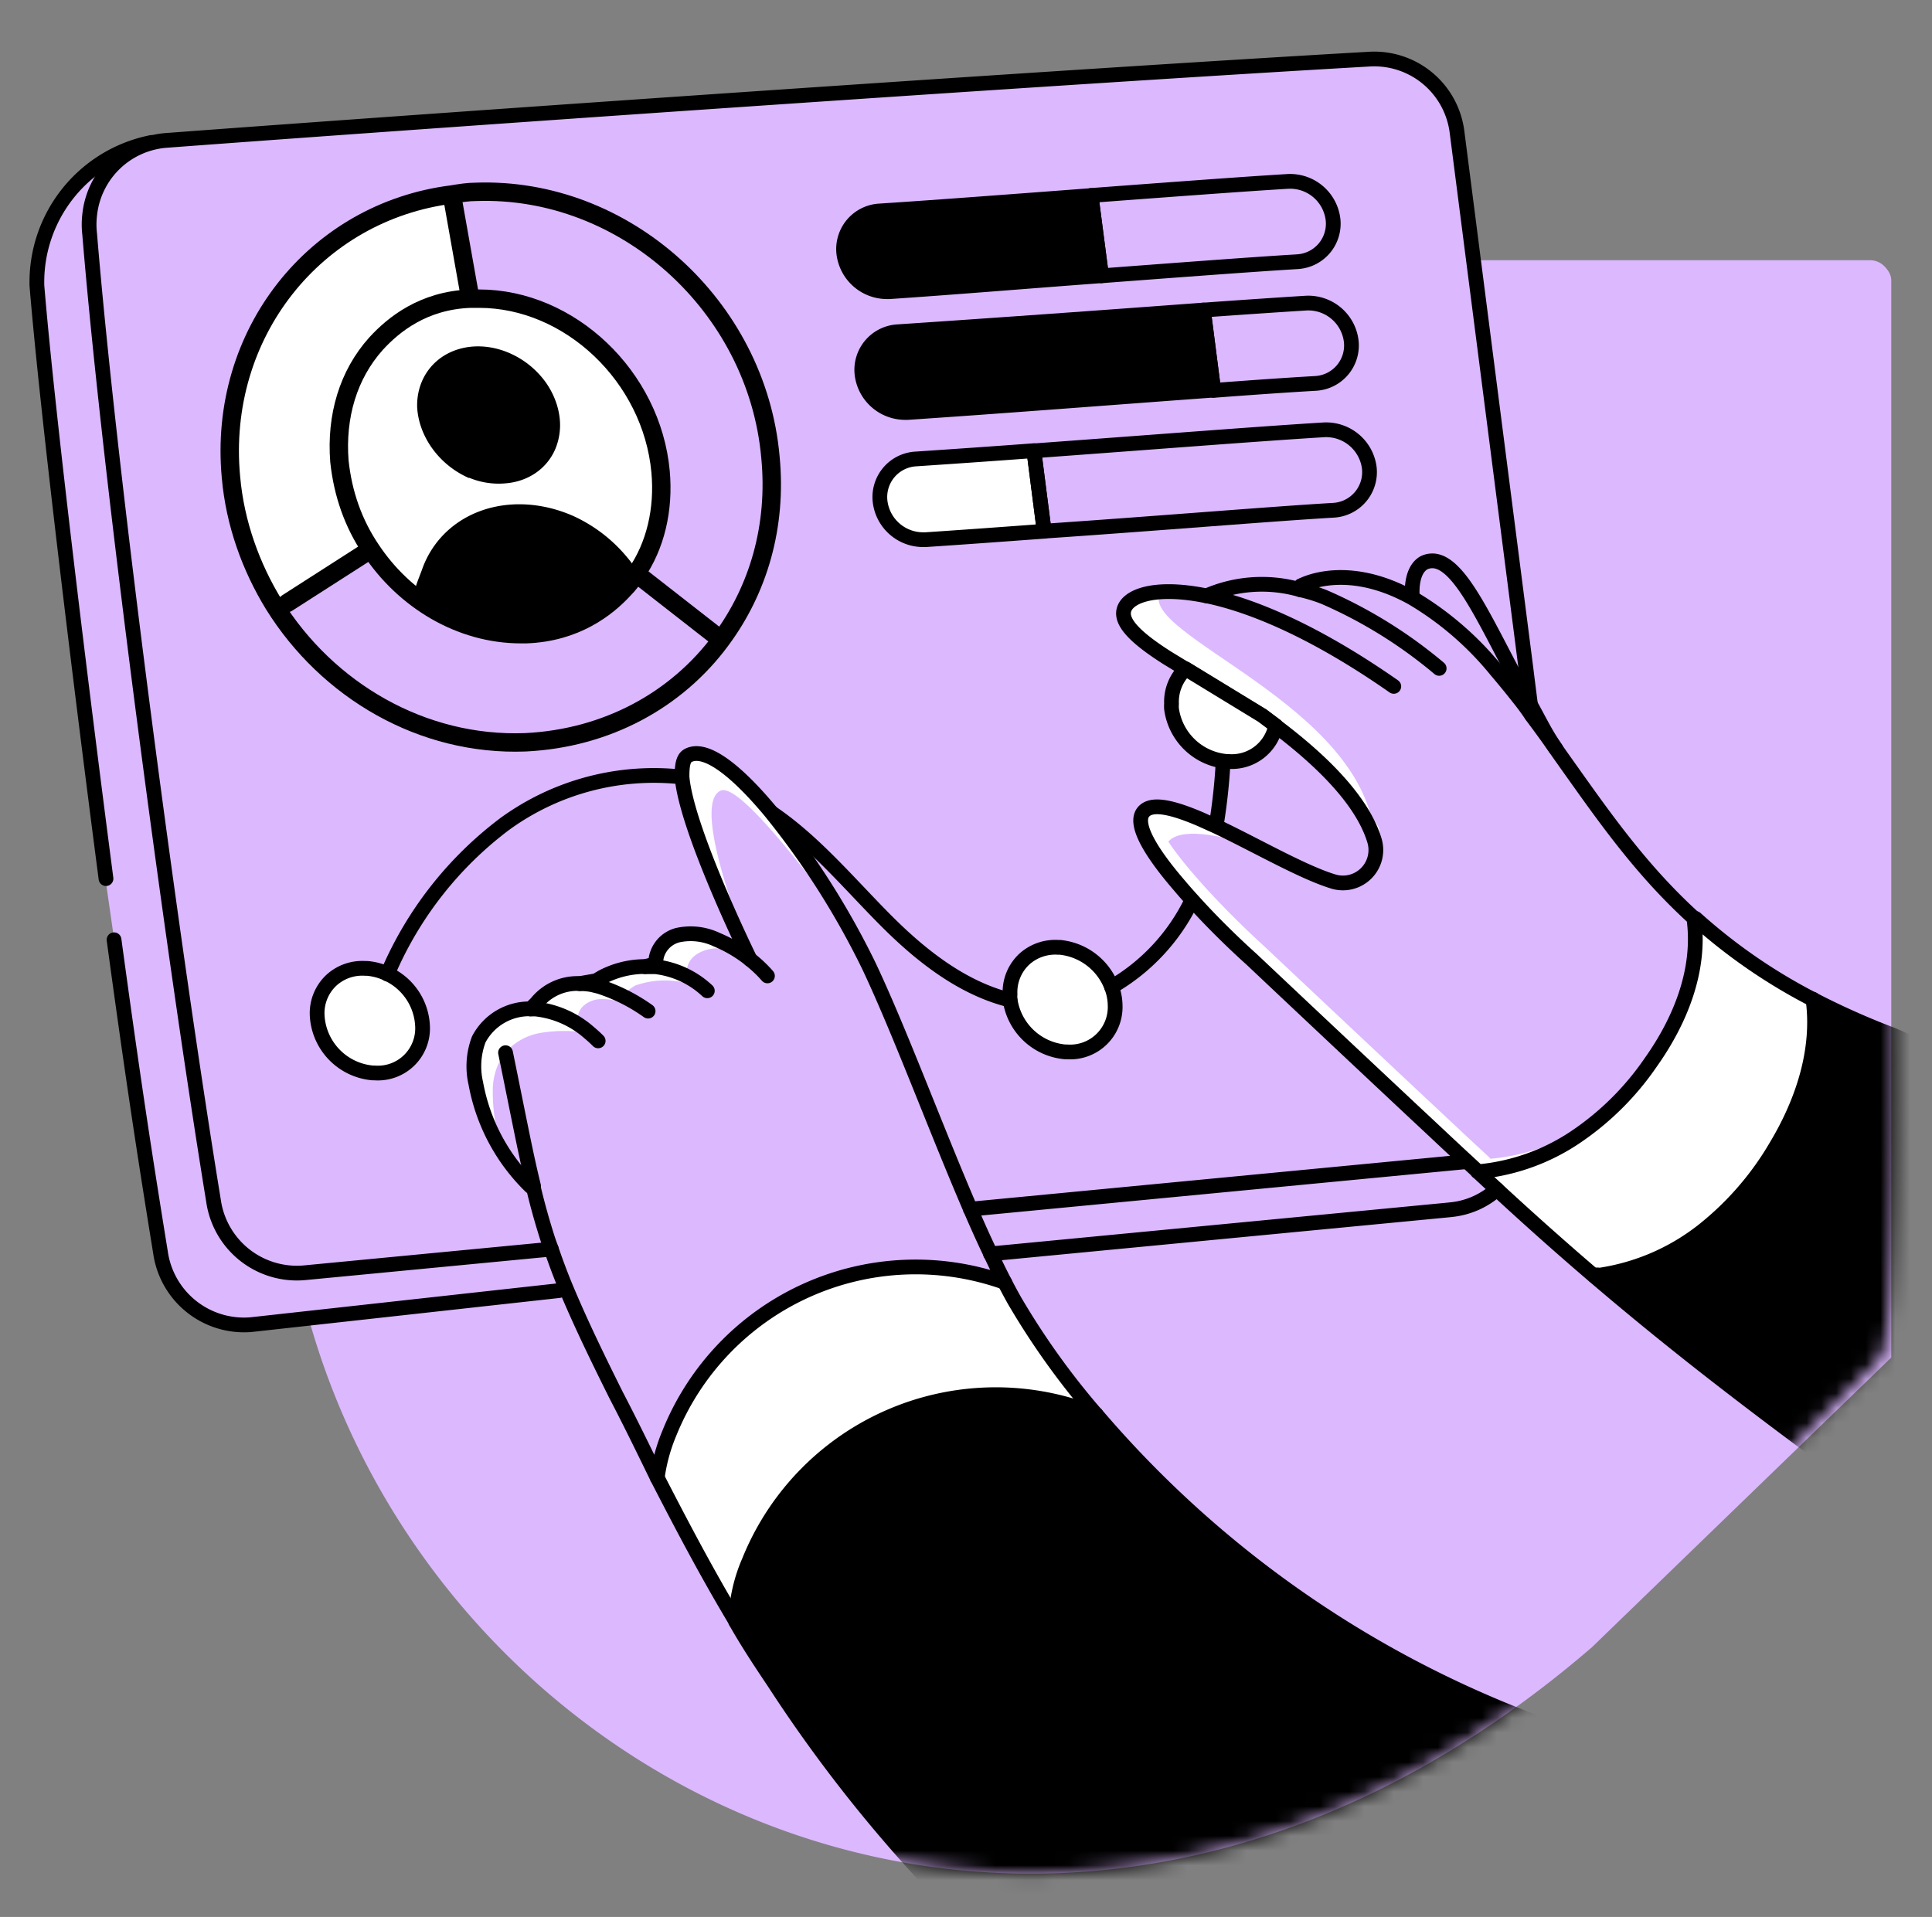
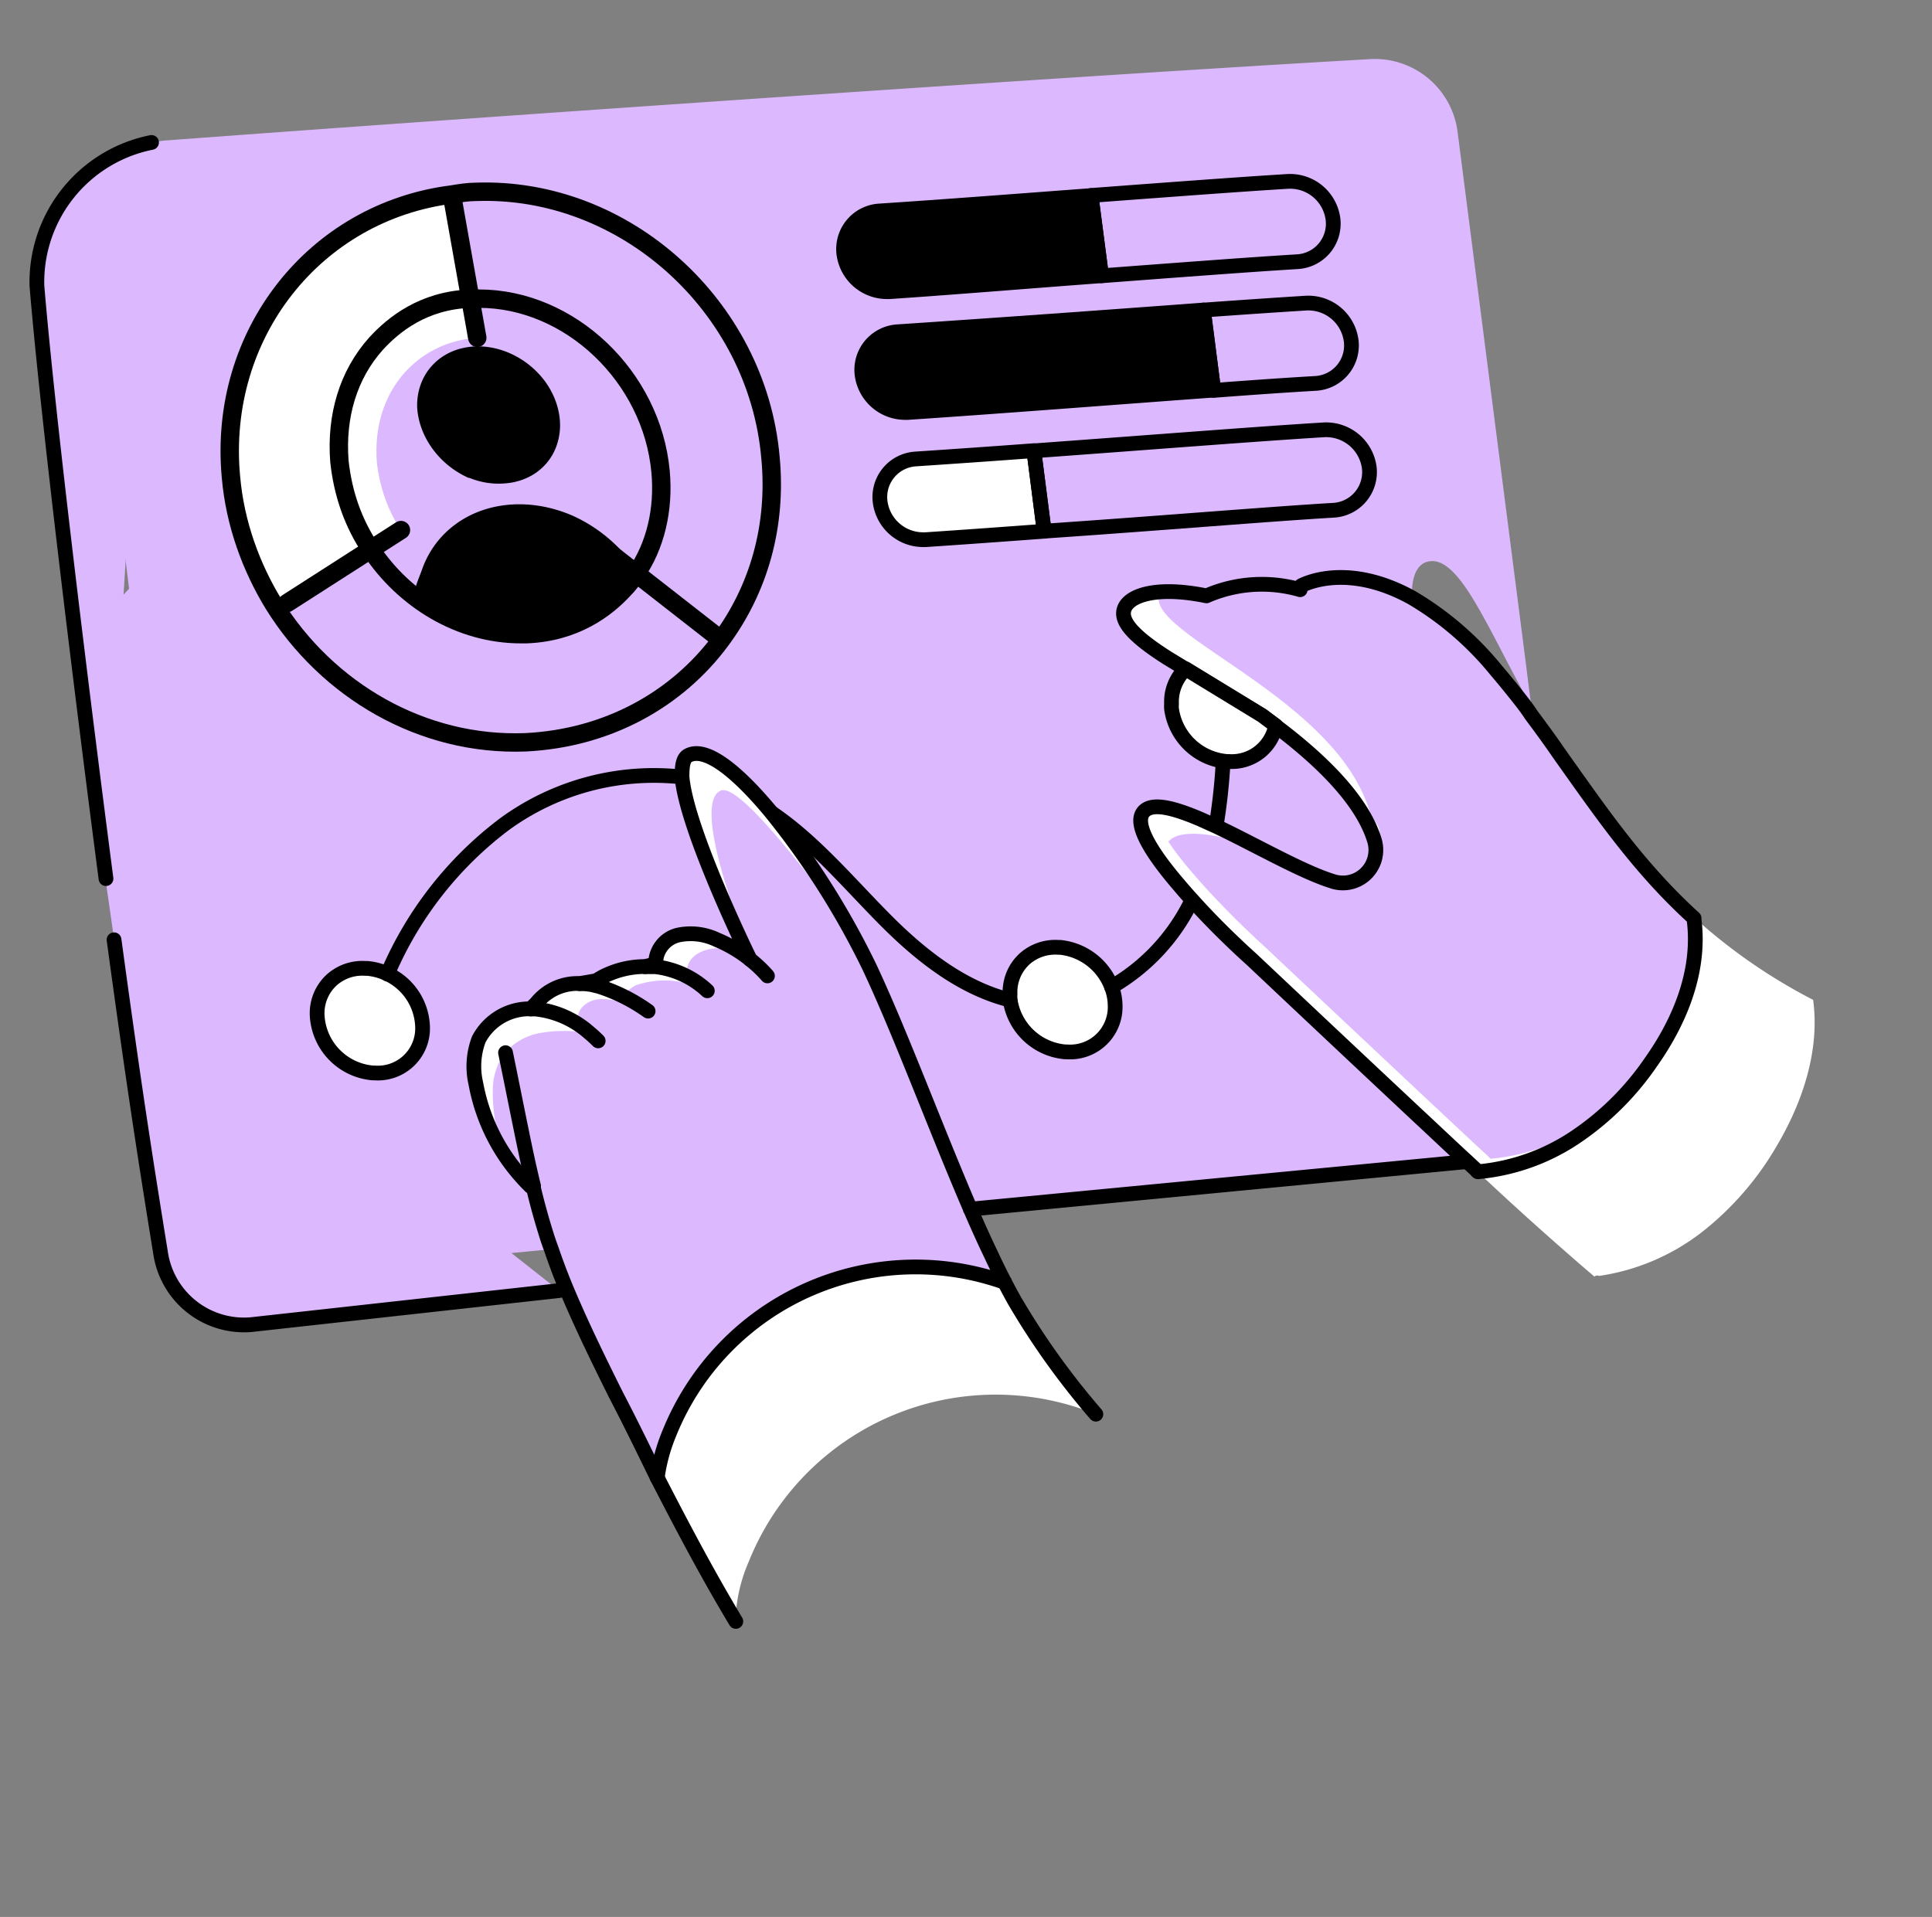
<svg xmlns="http://www.w3.org/2000/svg" width="131" height="130" fill="none">
  <rect width="100%" height="100%" fill="#808080" stroke="none" />
-   <path d="M55.285 17.647c-82.424 57.34-6.527 145.094 52.656 94.063l20.297-19.647V18.98c-.01-.355-.225-.682-.477-.933a1.378 1.378 0 00-.945-.4h-71.53z" fill="#DCB8FF" />
  <path d="M120.452 77.748a20.455 20.455 0 01-5.02 5.783 14.857 14.857 0 01-7 2.996.336.336 0 00-.327.045 225.58 225.58 0 01-6.609-5.883l-1.289-1.198a14.127 14.127 0 006.555-2.306 19.144 19.144 0 005.174-5.12c1.989-2.805 3.378-6.21 3.042-9.642a.398.398 0 010-.109 37.713 37.713 0 007.962 5.493c.463 3.413-.699 6.927-2.488 9.94z" fill="#fff" />
  <mask id="a" style="mask-type:alpha" maskUnits="userSpaceOnUse" x="19" y="17" width="110" height="111">
-     <path d="M55.286 17.645c-82.424 57.34-6.527 145.094 52.656 94.063l19.51-19.519c2.351-2.033-.121-70.478.787-72.757-.01-.355-.225-1.136-.477-1.386a1.379 1.379 0 00-.945-.401h-71.53z" fill="#C7FA73" />
-   </mask>
+     </mask>
  <g mask="url(#a)">
    <path d="M128.106 70.103c16.187 6.228-2.279 30.277-2.279 30.277-6.355-3.413-12.193-9.078-17.722-13.835a.338.338 0 01.327-.046 14.857 14.857 0 007-2.996 20.456 20.456 0 005.02-5.783c1.816-2.987 2.951-6.5 2.479-9.94a50.56 50.56 0 005.175 2.323zm-24.221 46.608l-12.247 22.007-24.675-7.163A97.765 97.765 0 0152.5 114.106c-.908-1.353-1.816-2.724-2.615-4.14.03-1.417.338-2.815.908-4.113a18.036 18.036 0 0116.593-11.279 18.032 18.032 0 016.92 1.33 72.627 72.627 0 0029.578 20.807z" fill="#000" />
    <path d="M74.316 95.908a72.636 72.636 0 0029.569 20.808l-12.247 22.006-24.675-7.163A97.73 97.73 0 0152.5 114.11c-.908-1.353-1.816-2.723-2.615-4.14m50.322-30.507l1.289 1.198a225.58 225.58 0 006.609 5.883c5.529 4.721 10.749 8.725 17.722 13.836 0 0 18.466-24.05 2.278-30.277a50.521 50.521 0 01-5.174-2.324 37.717 37.717 0 01-7.962-5.493" stroke="#000" stroke-linecap="round" stroke-linejoin="round" />
  </g>
  <path d="M96.567 38.175c2.007-.908 3.813 3.332 6.31 7.998.308.572.617 1.153.953 1.734l-.209-1.634-.136-1.099-4.657-36.26a5.657 5.657 0 00-5.974-4.902c-20.627 1.18-61.235 3.994-81.562 5.51a5.148 5.148 0 00-1.008.173 4.216 4.216 0 00-.48.145 3.77 3.77 0 00-.4.164l-.173.082c-.144.07-.283.148-.418.236l-.227.145a2.945 2.945 0 00-.38.281c-.11.091-.219.182-.319.282l-.217.218c-.184.19-.354.393-.509.608-.09.136-.181.263-.263.408a4.397 4.397 0 00-.327.654 4.946 4.946 0 00-.345 1.071 2.006 2.006 0 000 .227c0 .118-.045.245-.063.363-.05.429-.05.861 0 1.29 1.407 17.076 5.7 48.879 8.397 65.556a5.71 5.71 0 006.128 4.893l16.777-1.607a17.226 17.226 0 01-.39-1.153 45.94 45.94 0 01-.844-3.095h-.164a13.019 13.019 0 01-3.722-6.99 5.156 5.156 0 01.118-2.988 3.867 3.867 0 013.514-2.07l.39-.38a3.558 3.558 0 012.95-1.335l1.1-.191.38-.227a6.256 6.256 0 012.942-.736l.717-.172a1.988 1.988 0 011.516-1.96 4.113 4.113 0 012.624.308 9.445 9.445 0 012.26 1.334s-4.312-8.77-4.612-12.374c0-.735.064-1.253.409-1.443 1.207-.654 3.341 1.09 5.574 3.767a54.561 54.561 0 016.71 10.54c2.096 4.449 4.475 10.895 6.863 16.442l33.672-3.223c-1.144-1.053-2.27-2.124-3.404-3.178a4683.355 4683.355 0 01-11.23-10.558s-2.052-1.816-3.995-3.985a32.1 32.1 0 01-.908-1.035c-1.734-2.016-3.096-4.077-2.424-4.94.554-.698 2.052-.308 3.913.491l1.026.463c2.724 1.29 5.919 3.15 8.016 3.768a2.233 2.233 0 002.724-2.796 7.934 7.934 0 00-.59-1.38 10.951 10.951 0 00-.3-.527 9.256 9.256 0 00-.608-.908 19.6 19.6 0 00-2.342-2.578c-.4-.381-.836-.763-1.317-1.171a36.269 36.269 0 00-1.561-1.235c-.3-.227-.609-.454-.908-.68l-5.193-3.17-1.208-.735c-1.715-1.09-2.896-2.079-2.986-2.923-.128-1.153 1.815-2.079 5.62-1.298a9.378 9.378 0 016.354-.418l.073-.272c.39-.2 3.259-1.535 7.508.817.036.009-.172-1.807.835-2.342zm-14.271-11.72c-6.356.462-14.48 1.098-20.754 1.515h-.19a2.951 2.951 0 01-2.897-2.55 2.587 2.587 0 012.424-2.924c6.264-.418 14.399-1.053 20.718-1.525l.699 5.483z" fill="#DCB8FF" />
  <path d="M75.612 68.158a3.05 3.05 0 01-3.26 3.177h-.126a4.14 4.14 0 01-3.74-3.567 2.208 2.208 0 010-.346 3.058 3.058 0 01.989-2.396 3.124 3.124 0 012.27-.781h.127a4.186 4.186 0 013.522 2.724c.14.38.214.783.218 1.189zm-49.341-2.103a4.095 4.095 0 012.38 3.531 3.03 3.03 0 01-3.26 3.187h-.118a4.13 4.13 0 01-3.768-3.913 3.06 3.06 0 01.99-2.397 3.105 3.105 0 012.27-.78h.127c.478.04.946.166 1.38.372z" fill="#fff" />
  <path d="M74.688 18.698c-4.876.363-10.069.793-14.38 1.083h-.191a2.951 2.951 0 01-2.897-2.56 2.588 2.588 0 012.424-2.914c4.304-.282 9.47-.68 14.336-1.044l.708 5.435z" fill="#000" stroke="#000" stroke-linecap="round" stroke-linejoin="round" />
  <path d="M87.942 17.75c-3.004.18-7.943.553-13.254.953l-.709-5.448c5.348-.4 10.323-.771 13.346-.953a2.933 2.933 0 013.06 2.57 2.579 2.579 0 01-2.443 2.877zm1.234 8.253c-1.743.1-4.14.264-6.881.472l-.7-5.447c2.779-.2 5.203-.363 6.964-.472a2.933 2.933 0 013.06 2.57 2.579 2.579 0 01-2.443 2.877v0z" stroke="#000" stroke-linecap="round" stroke-linejoin="round" />
  <path d="M70.8 36.027c-2.823.209-5.573.409-8.043.572h-.181a2.941 2.941 0 01-2.896-2.551 2.587 2.587 0 012.423-2.923c2.452-.164 5.193-.353 7.999-.562l.699 5.464z" fill="#fff" stroke="#000" stroke-linecap="round" stroke-linejoin="round" />
  <path d="M90.401 34.605c-4.194.245-12.12.908-19.6 1.416l-.7-5.447c7.5-.545 15.434-1.17 19.683-1.425a2.951 2.951 0 013.06 2.57 2.59 2.59 0 01-2.443 2.886zM82.44 56.033c0-.136.054-.273.081-.409.281-1.803.436-3.623.463-5.447m-7.616 16.751a13.554 13.554 0 005.447-5.874m-28.588-5.999c2.896 1.933 5.238 4.739 7.735 7.262 2.496 2.524 5.301 4.703 8.524 5.502M26.27 66.058A24.885 24.885 0 0134.197 55.9a17.185 17.185 0 0112.047-3.205" stroke="#000" stroke-linecap="round" stroke-linejoin="round" />
  <path d="M75.367 66.923c.154.394.237.812.245 1.235a3.05 3.05 0 01-3.26 3.177h-.126a4.14 4.14 0 01-3.74-3.567 2.208 2.208 0 010-.346 3.058 3.058 0 01.989-2.396 3.124 3.124 0 012.27-.781h.127a4.185 4.185 0 013.495 2.678v0zm-50.094 5.84a4.13 4.13 0 01-3.768-3.913 3.06 3.06 0 01.99-2.396 3.105 3.105 0 012.27-.781h.127c.478.04.946.166 1.38.372a4.095 4.095 0 012.378 3.532 3.031 3.031 0 01-3.26 3.186h-.117z" stroke="#000" stroke-linecap="round" stroke-linejoin="round" />
  <path d="M74.305 95.91a18.031 18.031 0 00-23.532 9.986 10.793 10.793 0 00-.908 4.112c-1.906-3.177-3.631-6.446-5.329-9.75a11.96 11.96 0 01.817-3.005 18.002 18.002 0 0122.742-10.24c.218.426.436.825.654 1.216a51.504 51.504 0 005.556 7.68z" fill="#fff" />
  <path d="M111.935 72.039a19.133 19.133 0 01-5.175 5.12 14.12 14.12 0 01-6.554 2.306.243.243 0 01-.091-.1l-.636-.59c-1.144-1.053-2.27-2.124-3.404-3.177a4683.385 4683.385 0 01-11.23-10.559s-2.052-1.815-3.995-3.985c-.309-.336-.617-.69-.908-1.035-1.734-2.015-3.096-4.076-2.424-4.939.554-.699 2.052-.308 3.913.49l1.026.463c2.724 1.29 5.92 3.15 8.016 3.768a2.234 2.234 0 002.724-2.796c-.545-1.816-2.197-4.394-6.718-7.79-.3-.227-.608-.453-.908-.68l-5.193-3.169-1.207-.735c-1.716-1.09-2.897-2.08-2.987-2.923-.127-1.154 1.816-2.08 5.62-1.299a9.379 9.379 0 016.354-.417l.073-.273c.39-.2 3.26-1.534 7.508.817a21.332 21.332 0 015.701 4.912 61.546 61.546 0 011.489 1.816c.327.408.645.826.908 1.234.627.836 1.244 1.68 1.816 2.515l.372.527c2.651 3.722 5.157 7.38 8.843 10.73a.397.397 0 000 .11c.444 3.45-.945 6.854-2.933 9.659z" fill="#DCB8FF" />
  <path d="M110.01 74.415a17.647 17.647 0 01-3.25 2.724 14.127 14.127 0 01-6.555 2.306.25.25 0 01-.091-.1l-.635-.59c-1.144-1.053-2.27-2.124-3.405-3.177a4683.385 4683.385 0 01-11.23-10.559s-2.052-1.816-3.994-3.985c-.31-.336-.618-.69-.908-1.035-1.734-2.016-3.096-4.077-2.424-4.94a.981.981 0 01.69-.344c0 1.017 1.144 2.723 2.596 4.421.3.345.608.7.908 1.035a62.673 62.673 0 003.995 3.986 8639.85 8639.85 0 0011.23 10.558c1.135 1.053 2.26 2.124 3.404 3.178l.636.59c.02.04.052.075.091.1a14.128 14.128 0 006.554-2.306 17.641 17.641 0 002.388-1.862z" fill="#fff" />
  <path d="M79.335 59.046s-2.533-4.258 5.783-1.67C82.73 56.177 78.99 54.836 78 55c-.99.163 1.335 4.046 1.335 4.046zm13.881-2.042c-.49-9.233-16.268-13.99-14.525-16.868-3.568.736-2.615 2.325-1.063 3.405 1.553 1.08 9.923 5.765 12.238 8.534 2.316 2.769 4.54 4.03 3.35 4.93z" fill="#fff" />
  <path d="M111.935 72.039a19.133 19.133 0 01-5.175 5.12 14.12 14.12 0 01-6.554 2.306v0a.243.243 0 01-.091-.1l-.636-.59c-1.144-1.053-2.27-2.124-3.404-3.177a4683.385 4683.385 0 01-11.23-10.559s-2.052-1.815-3.995-3.985c-.309-.336-.617-.69-.908-1.035-1.734-2.015-3.096-4.076-2.424-4.939.554-.699 2.052-.308 3.913.49l1.026.463c2.724 1.29 5.92 3.15 8.016 3.768a2.234 2.234 0 002.724-2.796c-.545-1.816-2.197-4.394-6.718-7.79-.3-.227-.608-.453-.908-.68l-5.193-3.169-1.207-.735c-1.716-1.09-2.897-2.08-2.987-2.923-.127-1.154 1.816-2.08 5.62-1.299a9.379 9.379 0 016.354-.417v0l.073-.273c.39-.2 3.26-1.534 7.508.817a21.332 21.332 0 015.701 4.912 61.546 61.546 0 011.489 1.816c.327.408.645.826.908 1.234.627.836 1.244 1.68 1.816 2.515l.372.527c2.651 3.722 5.157 7.38 8.843 10.73a.397.397 0 000 .11c.444 3.45-.945 6.854-2.933 9.659z" stroke="#000" stroke-linecap="round" stroke-linejoin="round" />
  <path d="M68.123 86.964a18.003 18.003 0 00-22.742 10.24 11.992 11.992 0 00-.816 3.006c-.908-1.861-1.816-3.731-2.788-5.593-1.125-2.26-2.242-4.539-3.223-6.845a41.573 41.573 0 01-1.17-3.06 17.227 17.227 0 01-.391-1.152 45.88 45.88 0 01-.844-3.096h-.164a13.019 13.019 0 01-3.722-6.99 5.158 5.158 0 01.2-2.987 3.868 3.868 0 013.513-2.07l.39-.382a3.559 3.559 0 012.951-1.334l1.099-.19.38-.228a6.255 6.255 0 012.942-.735l.718-.173a1.989 1.989 0 011.516-1.96 4.113 4.113 0 012.623.308 9.439 9.439 0 012.26 1.335s-4.311-8.77-4.611-12.375c0-.735.063-1.252.408-1.443 1.208-.654 3.341 1.09 5.575 3.768a54.561 54.561 0 016.709 10.54c2.097 4.448 4.476 10.894 6.863 16.441.454 1.053.908 2.07 1.371 3.032.318.681.636 1.335.953 1.943z" fill="#DCB8FF" />
  <path d="M50.4 63.41s-3.495-8.778-1.58-9.768c1.48-.908 8.443 9.179 8.443 8.743 0-.436-8.016-12.13-10.613-11.14-2.596.99 3.75 12.166 3.75 12.166zM33.624 76.322a12.292 12.292 0 01-.209-2.506c.02-.847.292-1.669.78-2.36a4.104 4.104 0 012.57-1.426 10.03 10.03 0 012.996 0 6.598 6.598 0 00-1.988-1.316 5.066 5.066 0 00-2.887-.236 3.777 3.777 0 00-2.351 1.625 4.095 4.095 0 00-.41 3.068 8.927 8.927 0 001.499 3.15z" fill="#fff" />
  <path d="M39.198 69.35a1.188 1.188 0 01.354-1.126c.299-.27.679-.433 1.08-.463.413-.021.827.021 1.226.127.339-.421.75-.778 1.216-1.053a6 6 0 013.632-.118c-.754-2.151 1.68-2.56 2.27-2.36a4.766 4.766 0 00-2.134-.663 2.224 2.224 0 00-1.28.29 1.125 1.125 0 00-.545 1.126c-1.389.218-2.842.5-4.24.717-.226.023-.071.576-.277.673-.105.051-.57-.363-.637-.268a.69.69 0 00-.12.322 8.887 8.887 0 00-2.388.454c-.27.06-.51.21-.681.426a.798.798 0 00.073.836c.871.399 1.606.69 2.45 1.08z" fill="#fff" />
  <path d="M68.123 86.964a18.003 18.003 0 00-22.742 10.24 11.992 11.992 0 00-.816 3.006c-.908-1.861-1.816-3.731-2.788-5.593-1.125-2.26-2.242-4.539-3.223-6.845a41.573 41.573 0 01-1.17-3.06 17.227 17.227 0 01-.391-1.152 45.88 45.88 0 01-.844-3.096h-.164a13.019 13.019 0 01-3.722-6.99 5.158 5.158 0 01.2-2.987 3.868 3.868 0 013.513-2.07l.39-.382a3.559 3.559 0 012.951-1.334l1.099-.19.38-.228a6.255 6.255 0 012.942-.735l.718-.173a1.989 1.989 0 011.516-1.96 4.113 4.113 0 012.623.308 9.439 9.439 0 012.26 1.335s-4.311-8.77-4.611-12.375c0-.735.063-1.252.408-1.443 1.208-.654 3.341 1.09 5.575 3.768a54.561 54.561 0 016.709 10.54c2.097 4.448 4.476 10.894 6.863 16.441.454 1.053.908 2.07 1.371 3.032.318.681.636 1.335.953 1.943zm31.339-8.186l-33.673 3.223" stroke="#000" stroke-linecap="round" stroke-linejoin="round" />
  <path d="M82.295 26.457c-6.355.463-14.48 1.098-20.753 1.516h-.19a2.95 2.95 0 01-2.897-2.551 2.587 2.587 0 012.424-2.924c6.264-.417 14.399-1.001 20.718-1.473l.698 5.432z" fill="#000" stroke="#000" stroke-linecap="round" stroke-linejoin="round" />
  <path d="M4.96 43.996c1.29 9.487 4.851 34.342 5.923 40.942a5.72 5.72 0 006.137 4.893l-4.04-54.45" fill="#DCB8FF" />
  <path d="M7.733 63.732c1.29 9.487 2.08 14.607 3.15 21.207a5.72 5.72 0 006.138 4.894l20.886-2.309" fill="#DCB8FF" />
  <path d="M7.733 63.732c1.29 9.487 2.08 14.607 3.15 21.207a5.72 5.72 0 006.138 4.894l20.886-2.309" stroke="#000" stroke-linecap="round" stroke-linejoin="round" />
  <path d="M10.274 9.66a9.66 9.66 0 00-7.771 9.714c.717 8.725 3.06 27.772 4.684 40.21" fill="#DCB8FF" />
  <path d="M10.274 9.66a9.66 9.66 0 00-7.771 9.714c.717 8.725 3.06 27.772 4.684 40.21" stroke="#000" stroke-linecap="round" stroke-linejoin="round" />
-   <path d="M37.382 84.711l-16.778 1.607a5.71 5.71 0 01-6.128-4.893c-2.723-16.677-6.99-48.48-8.397-65.556a5.566 5.566 0 010-1.29 5.656 5.656 0 015.174-5.056C31.58 8.006 72.19 5.193 92.815 4.012a5.656 5.656 0 015.974 4.902l4.657 36.26.137 1.099.208 1.634.082.608m-5.564 33.528a5.446 5.446 0 003.186-1.38m-34.334 4.37l31.14-2.987" stroke="#000" stroke-linecap="round" stroke-linejoin="round" />
  <path d="M35.975 68.427h.335a6.546 6.546 0 013.632 1.598c.218.182.417.363.617.563m-1.244-3.878c.28-.003.56.02.836.072l.19.046.29.072c1.185.384 2.302.947 3.314 1.67m-.207-3.012h.69a6.165 6.165 0 013.532 1.634m4.077-1.01a8.575 8.575 0 00-1.18-1.116M34.278 71.39c.282 1.371.554 2.724.836 4.122.335 1.643.662 3.286 1.062 4.911m13.718 29.535c-1.907-3.177-3.632-6.446-5.33-9.75m29.742-4.303a51.506 51.506 0 01-5.53-7.725c-.217-.39-.435-.79-.653-1.217" stroke="#000" stroke-linecap="round" stroke-linejoin="round" />
-   <path d="M49.893 109.971c.03-1.417.338-2.815.907-4.113a18.032 18.032 0 0123.505-9.95v0m21.463-55.38s-.209-1.816.799-2.37c2.006-.907 3.813 3.332 6.31 7.999.308.572.617 1.153.953 1.734.59 1.062.96 1.857 1.65 2.864M88.186 39.998a10.9 10.9 0 011.598.49 31.675 31.675 0 017.799 4.84m-15.787-4.926c3.087.636 7.372 2.415 12.71 6.146m-6.246-6.82h-.046m34.717 28.035c.472 3.44-.69 6.954-2.479 9.94a20.456 20.456 0 01-5.02 5.784 14.857 14.857 0 01-7 2.996.335.335 0 00-.327.045" stroke="#000" stroke-linecap="round" stroke-linejoin="round" />
  <path d="M86.499 49.208a3.032 3.032 0 01-3.196 2.433h-.127a4.14 4.14 0 01-3.74-3.568 2.208 2.208 0 010-.345 3.059 3.059 0 01.962-2.37l5.193 3.169c.3.227.608.454.908.68z" fill="#fff" stroke="#000" stroke-linecap="round" stroke-linejoin="round" />
  <path d="M30.636 13.191l1.725 9.715c-2.451.18-3.994 1.35-4.902 2.338-1.452 1.62-2.087 3.778-1.906 6.117.182 1.619.726 3.238 1.634 4.587l-7.715 4.947-.999.09c-1.633-2.518-2.632-5.486-2.904-8.635-.817-9.804 5.718-18.08 15.067-19.159z" fill="#fff" />
  <path d="M48.88 43.414c2.542-3.418 3.813-7.736 3.36-12.413-.909-10.254-9.894-18.35-19.97-17.99-.544 0-1.089.09-1.633.18-9.258 1.17-15.884 9.445-14.977 19.16.273 3.148 1.362 6.116 2.905 8.635 3.63 5.846 10.075 9.624 17.064 9.354 5.537-.27 10.257-2.878 13.252-6.926zM30.637 13.191l1.724 9.715m-5.174 13.042l-7.715 4.947m29.227 2.339l-7.716-6.026" stroke="#000" stroke-width="1.248" stroke-miterlimit="10" stroke-linecap="round" stroke-linejoin="round" />
-   <path d="M43.133 38.902c-.237.352-.473.704-.828 1.056-1.184 1.29-3.314 2.932-6.628 3.05h-.355c-4.142 0-7.93-2.347-10.178-5.748-1.183-1.759-1.893-3.753-2.13-5.98-.237-3.05.592-5.865 2.485-7.976 1.184-1.29 3.196-2.932 6.391-3.05h.592c6.154 0 11.716 5.278 12.308 11.729.237 2.58-.355 5.043-1.657 6.92z" fill="#fff" />
  <path d="M34.168 32.787a5.183 5.183 0 01-2.377-.396l.034.039a6.074 6.074 0 01-2.48-1.97c-.634-.86-1.003-1.851-1.059-2.837-.029-.986.267-1.909.846-2.636.579-.727 1.41-1.22 2.377-1.41.966-.19 2.017-.067 3.001.353a5.97 5.97 0 012.482 1.982c.49.689.81 1.462.93 2.246a4.228 4.228 0 01-.248 2.242 3.745 3.745 0 01-1.364 1.682c-.613.417-1.35.66-2.142.705zm4.696 2.202c-1.363-.6-2.813-.866-4.205-.772-1.392.095-2.68.546-3.735 1.31a6.42 6.42 0 00-2.29 3.047c-.443 1.234-.905 1.953 0 2.464 2.29 1.293 2.872 2.06 7.256 1.997 4.383-.063 7.042-3.455 7.042-3.455.42-.512.457-.774-.516-1.914a10.28 10.28 0 00-3.552-2.677z" fill="#000" />
  <path d="M43.133 38.902c-.237.352-.473.704-.828 1.056-1.184 1.29-3.314 2.932-6.628 3.05h-.355c-4.142 0-7.93-2.347-10.178-5.748-1.183-1.759-1.893-3.753-2.13-5.98-.237-3.05.592-5.865 2.485-7.976 1.184-1.29 3.196-2.932 6.391-3.05h.592c6.154 0 11.716 5.278 12.308 11.729.237 2.58-.355 5.043-1.657 6.92z" stroke="#000" stroke-width="1.248" stroke-miterlimit="10" stroke-linecap="round" stroke-linejoin="round" />
</svg>